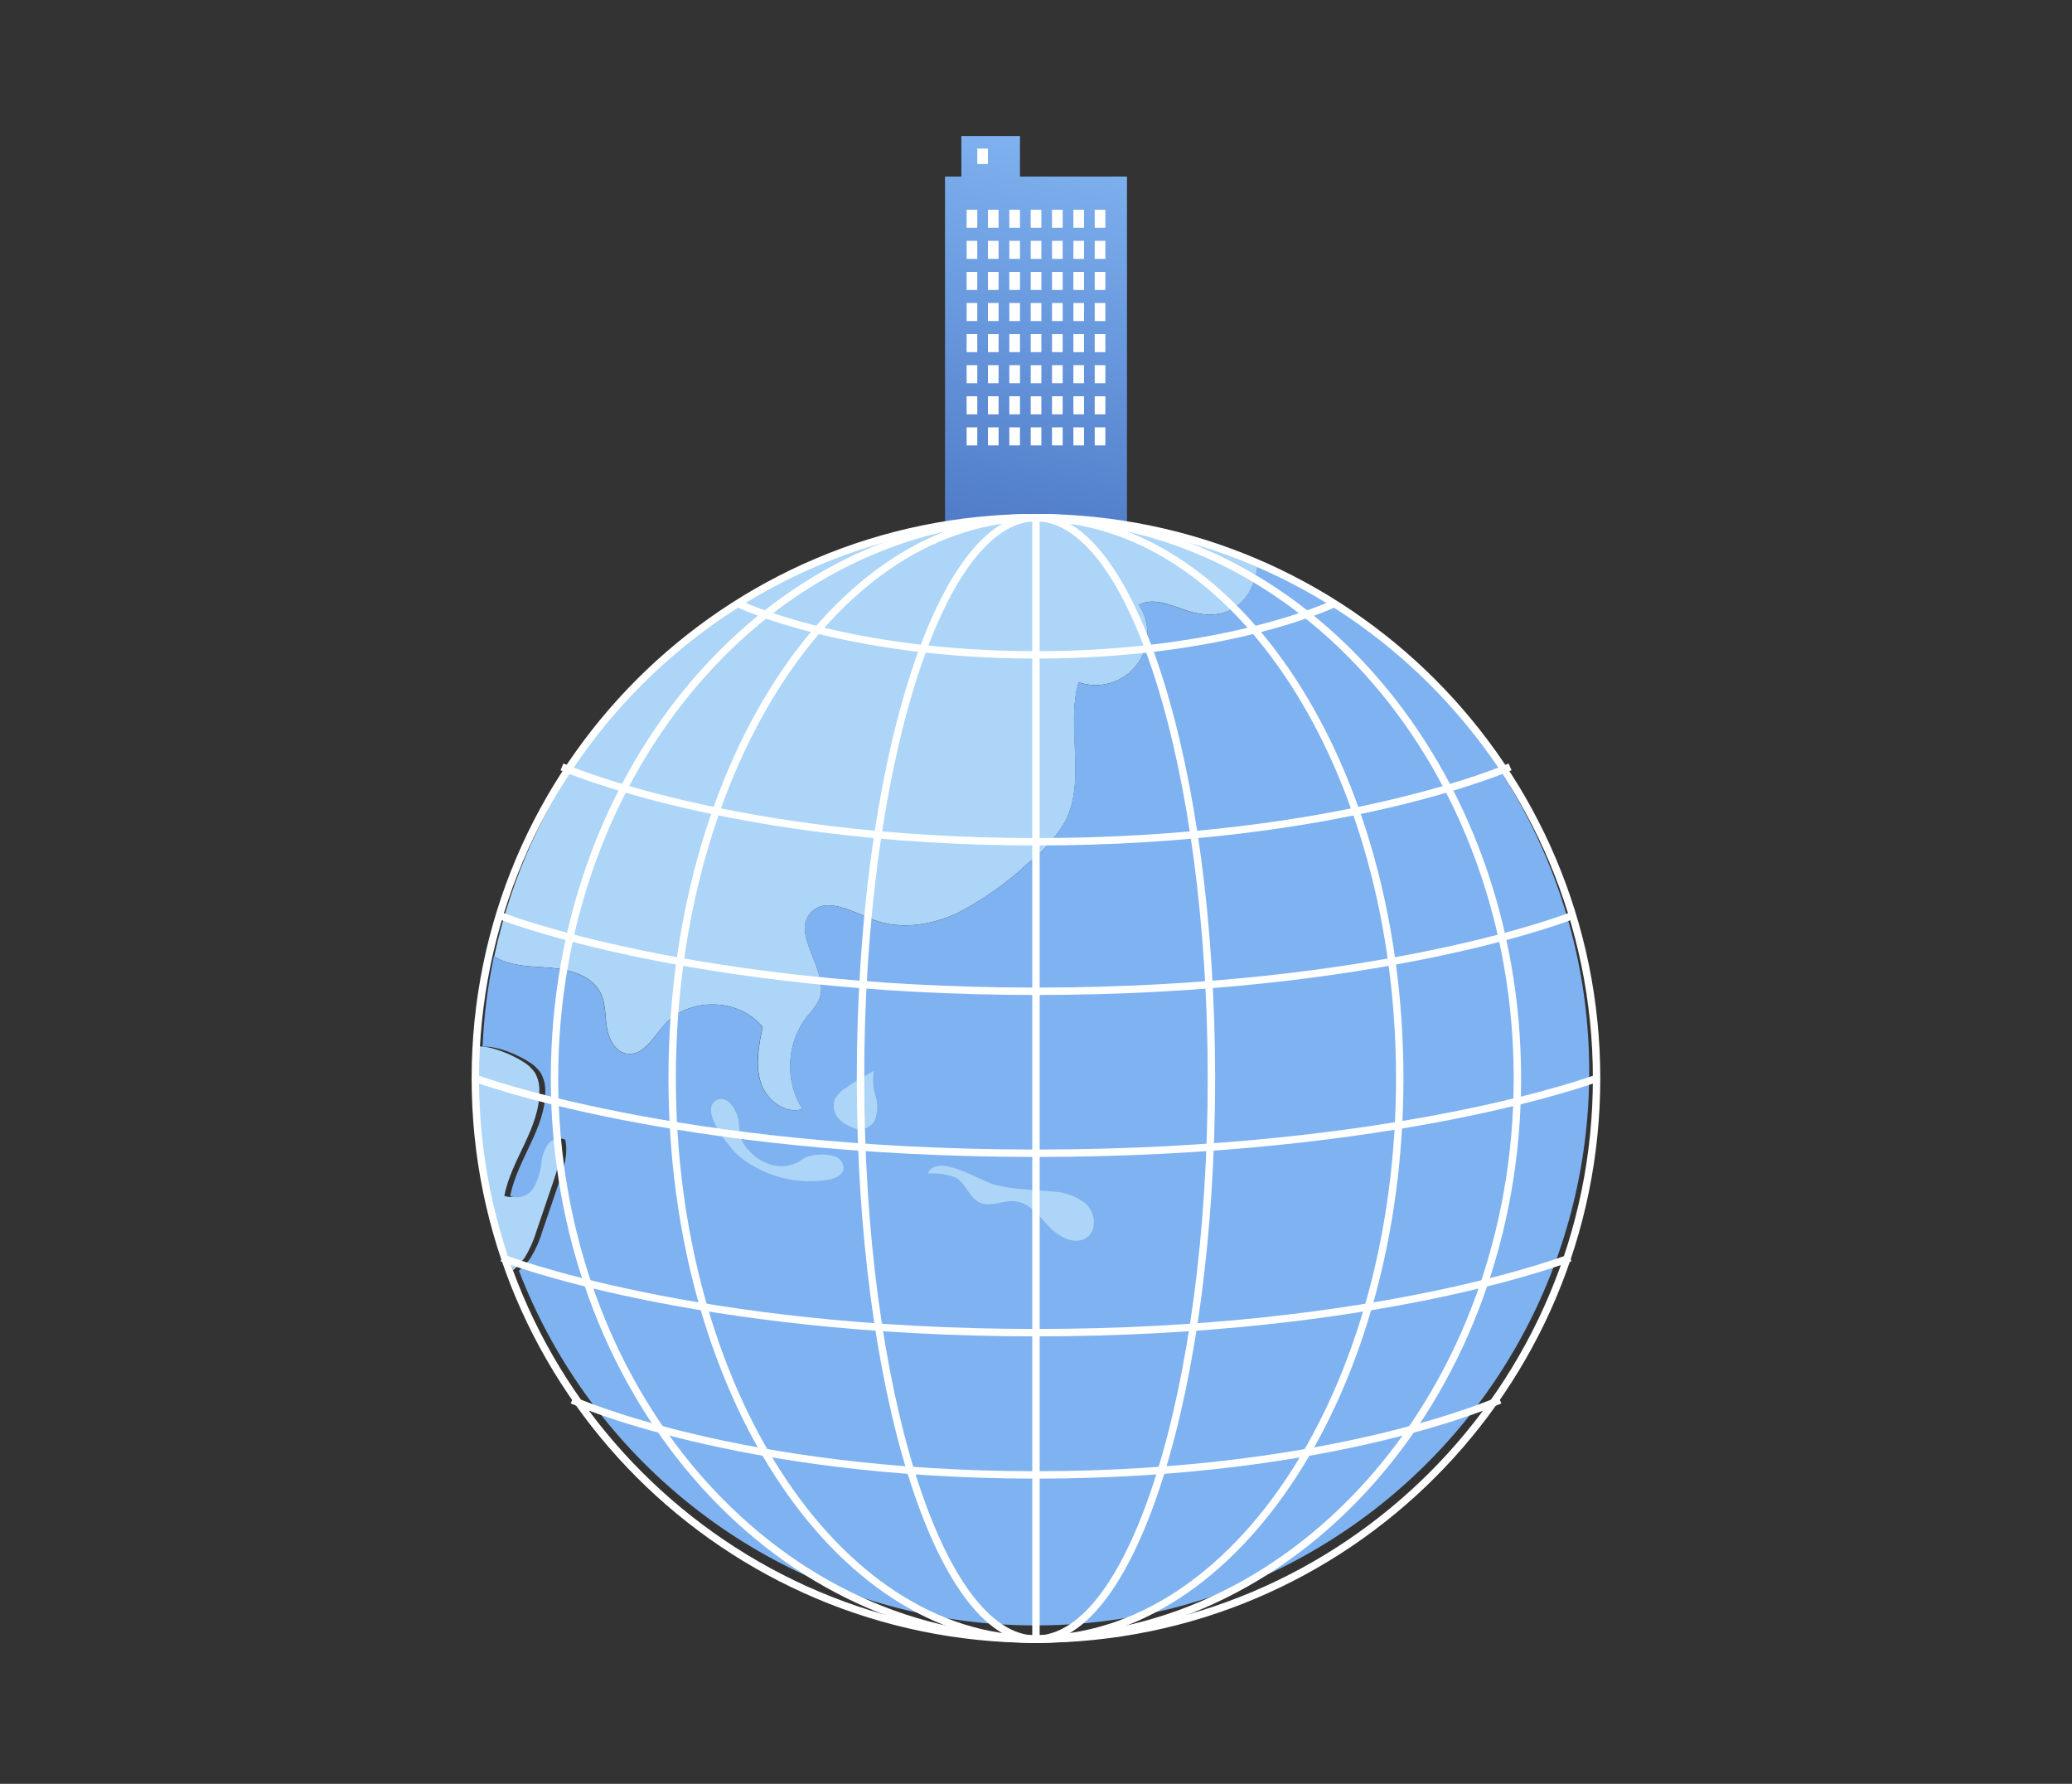
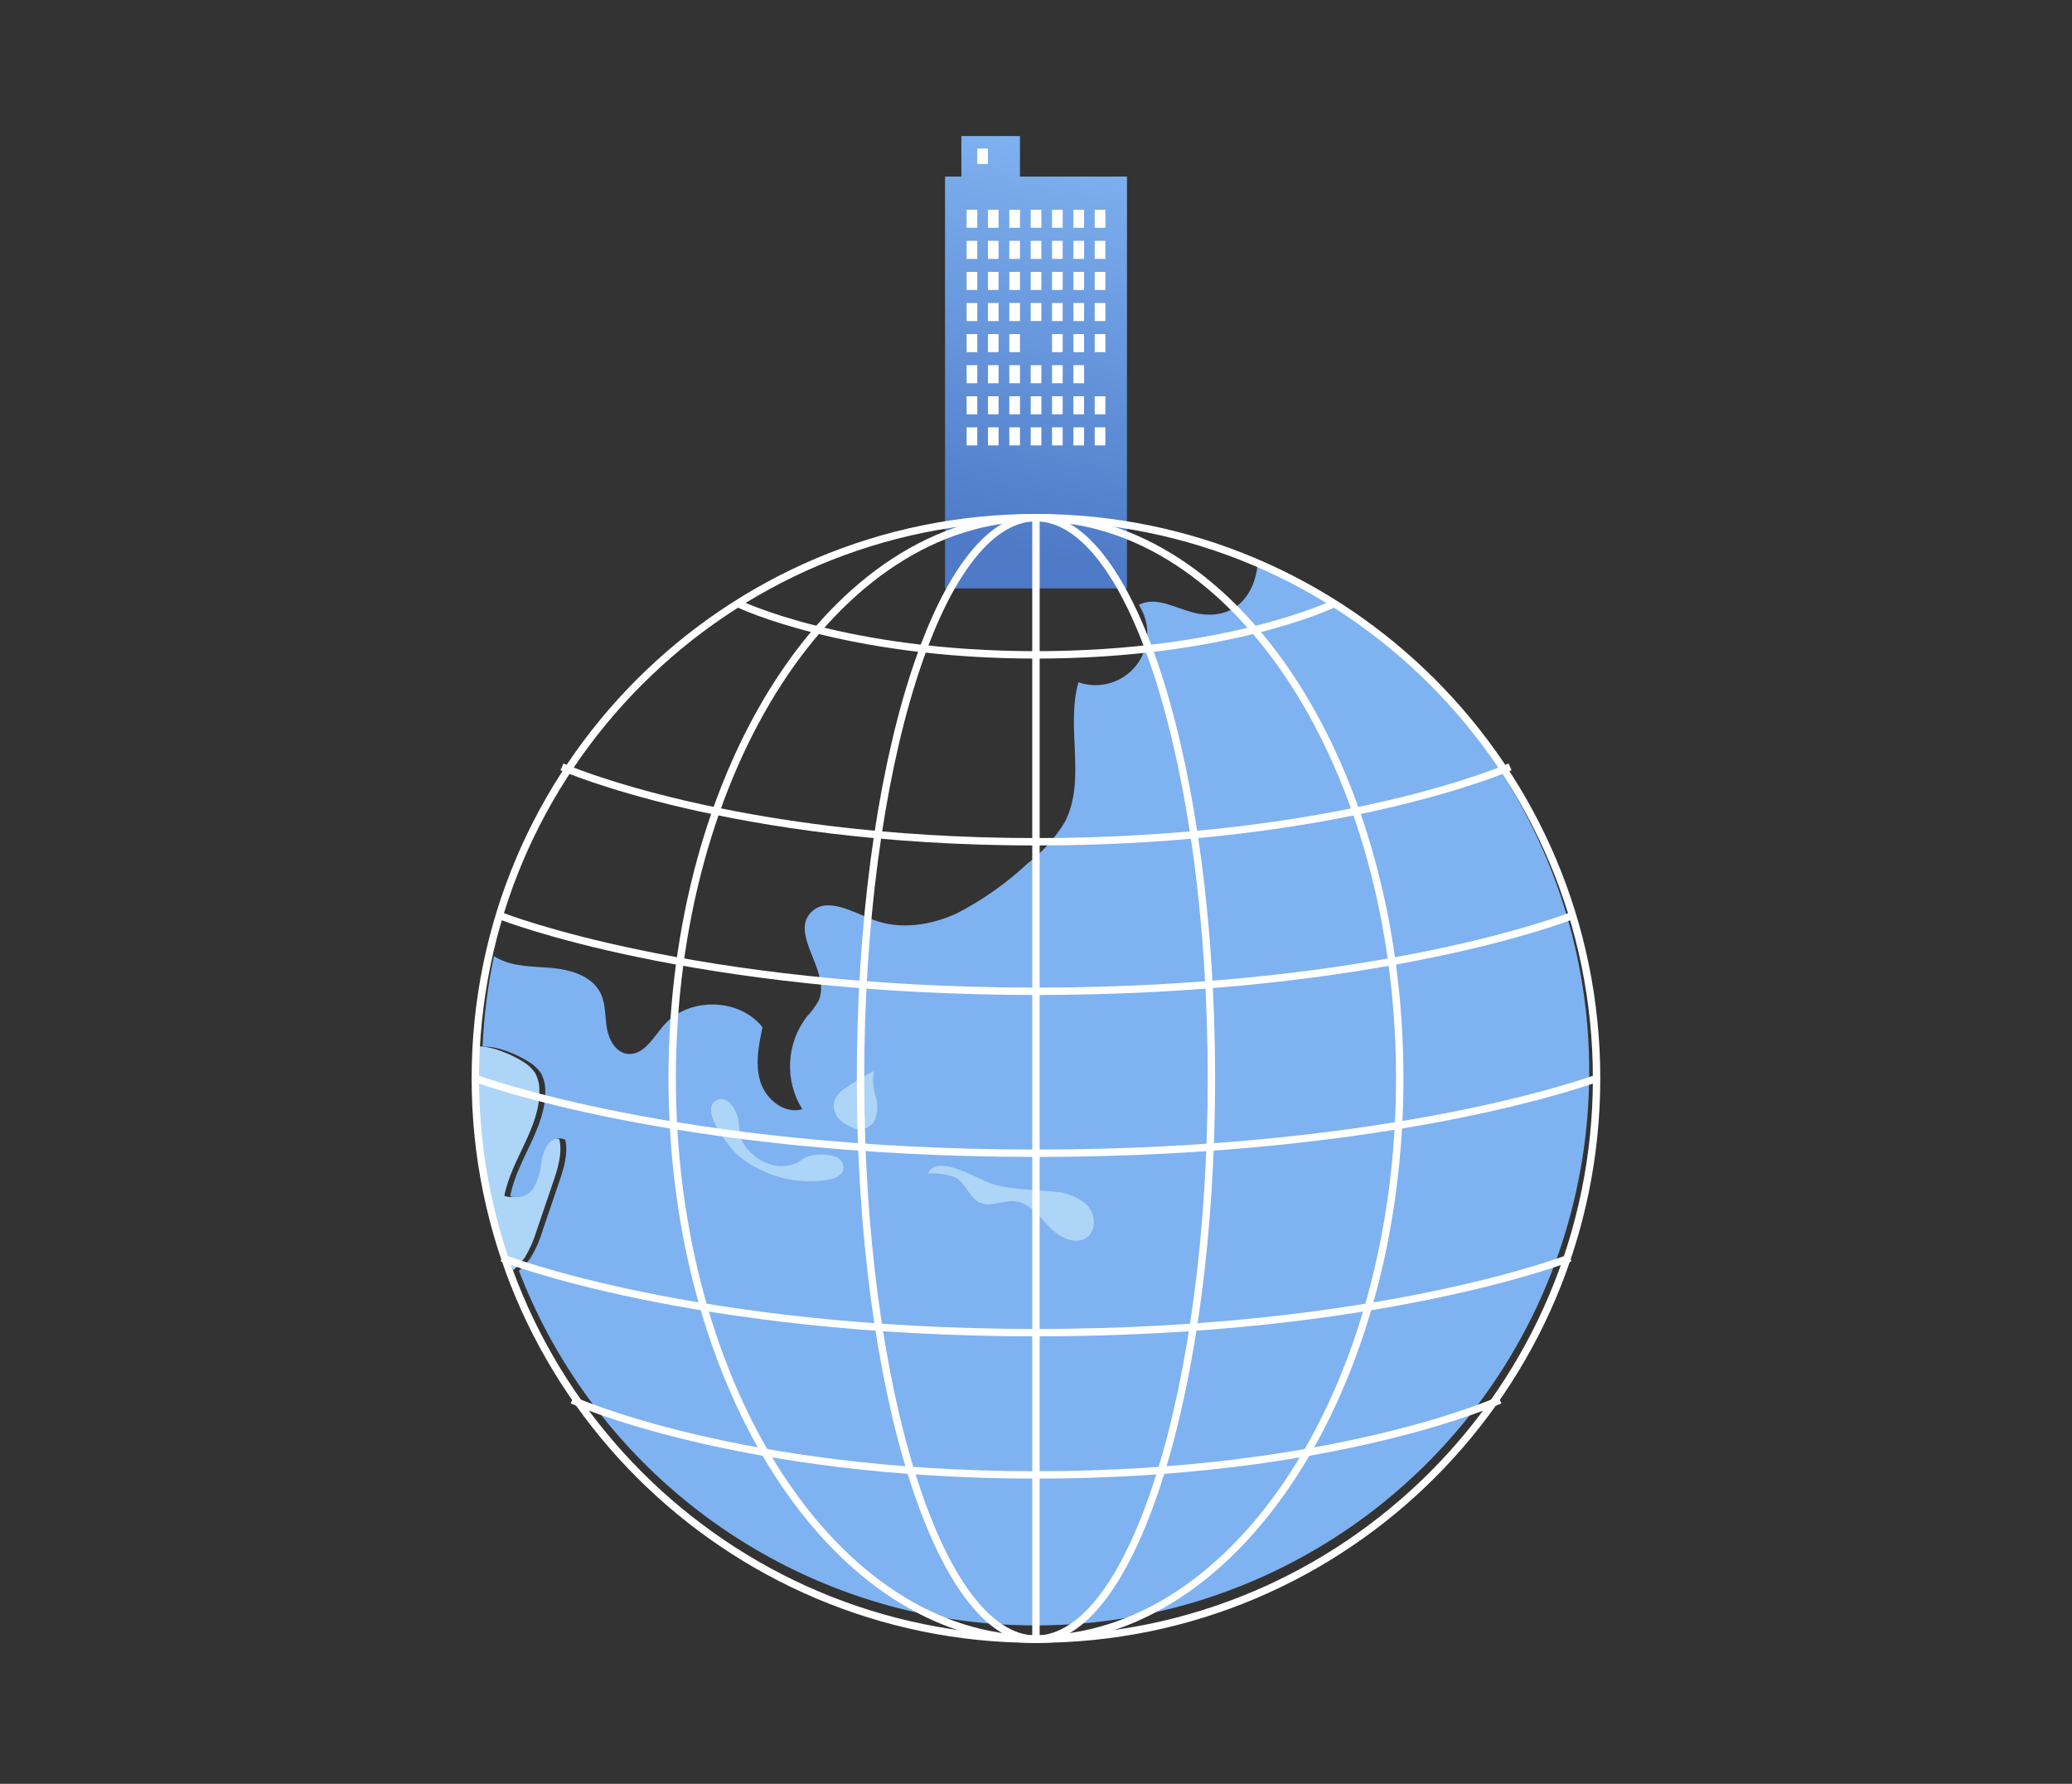
<svg xmlns="http://www.w3.org/2000/svg" width="280" height="241" viewBox="0 0 280 241" fill="none">
  <rect x="0" y="0" width="280" height="241" fill="#333333" stroke="none" />
  <g clip-path="url(#clip0_371_5550)">
    <path fill-rule="evenodd" clip-rule="evenodd" d="M129.914 18.386H137.834V23.856H152.295V79.496H127.705V23.856H129.914V18.386Z" fill="url(#paint0_linear_371_5550)" />
    <path d="M146.495 28.336H145.055V30.776H146.495V28.336Z" fill="white" />
    <path d="M146.495 32.536H145.055V34.976H146.495V32.536Z" fill="white" />
    <path d="M146.495 36.736H145.055V39.176H146.495V36.736Z" fill="white" />
    <path d="M146.495 40.936H145.055V43.376H146.495V40.936Z" fill="white" />
    <path d="M146.495 45.136H145.055V47.576H146.495V45.136Z" fill="white" />
    <path d="M146.495 49.336H145.055V51.776H146.495V49.336Z" fill="white" />
    <path d="M146.495 53.536H145.055V55.976H146.495V53.536Z" fill="white" />
    <path d="M146.495 57.736H145.055V60.176H146.495V57.736Z" fill="white" />
    <path d="M143.604 28.336H142.164V30.776H143.604V28.336Z" fill="white" />
    <path d="M143.604 32.536H142.164V34.976H143.604V32.536Z" fill="white" />
    <path d="M143.604 36.736H142.164V39.176H143.604V36.736Z" fill="white" />
    <path d="M143.604 40.936H142.164V43.376H143.604V40.936Z" fill="white" />
    <path d="M143.604 45.136H142.164V47.576H143.604V45.136Z" fill="white" />
    <path d="M143.604 49.336H142.164V51.776H143.604V49.336Z" fill="white" />
    <path d="M143.604 53.536H142.164V55.976H143.604V53.536Z" fill="white" />
    <path d="M143.604 57.736H142.164V60.176H143.604V57.736Z" fill="white" />
    <path d="M140.725 28.336H139.285V30.776H140.725V28.336Z" fill="white" />
    <path d="M140.725 32.536H139.285V34.976H140.725V32.536Z" fill="white" />
    <path d="M140.725 36.736H139.285V39.176H140.725V36.736Z" fill="white" />
    <path d="M140.725 40.936H139.285V43.376H140.725V40.936Z" fill="white" />
-     <path d="M140.725 45.136H139.285V47.576H140.725V45.136Z" fill="white" />
    <path d="M140.725 49.336H139.285V51.776H140.725V49.336Z" fill="white" />
    <path d="M140.725 53.536H139.285V55.976H140.725V53.536Z" fill="white" />
    <path d="M140.725 57.736H139.285V60.176H140.725V57.736Z" fill="white" />
    <path d="M137.835 28.336H136.395V30.776H137.835V28.336Z" fill="white" />
    <path d="M137.835 32.536H136.395V34.976H137.835V32.536Z" fill="white" />
    <path d="M137.835 36.736H136.395V39.176H137.835V36.736Z" fill="white" />
    <path d="M137.835 40.936H136.395V43.376H137.835V40.936Z" fill="white" />
    <path d="M137.835 45.136H136.395V47.576H137.835V45.136Z" fill="white" />
    <path d="M137.835 49.336H136.395V51.776H137.835V49.336Z" fill="white" />
    <path d="M137.835 53.536H136.395V55.976H137.835V53.536Z" fill="white" />
    <path d="M137.835 57.736H136.395V60.176H137.835V57.736Z" fill="white" />
    <path d="M134.944 28.336H133.504V30.776H134.944V28.336Z" fill="white" />
    <path d="M134.944 32.536H133.504V34.976H134.944V32.536Z" fill="white" />
    <path d="M134.944 36.736H133.504V39.176H134.944V36.736Z" fill="white" />
    <path d="M134.944 40.936H133.504V43.376H134.944V40.936Z" fill="white" />
    <path d="M134.944 45.136H133.504V47.576H134.944V45.136Z" fill="white" />
    <path d="M134.944 49.336H133.504V51.776H134.944V49.336Z" fill="white" />
    <path d="M134.944 53.536H133.504V55.976H134.944V53.536Z" fill="white" />
    <path d="M134.944 57.736H133.504V60.176H134.944V57.736Z" fill="white" />
    <path d="M132.065 28.336H130.625V30.776H132.065V28.336Z" fill="white" />
    <path d="M132.065 32.536H130.625V34.976H132.065V32.536Z" fill="white" />
    <path d="M132.065 36.736H130.625V39.176H132.065V36.736Z" fill="white" />
    <path d="M132.065 40.936H130.625V43.376H132.065V40.936Z" fill="white" />
    <path d="M132.065 45.136H130.625V47.576H132.065V45.136Z" fill="white" />
    <path d="M132.065 49.336H130.625V51.776H132.065V49.336Z" fill="white" />
    <path d="M132.065 53.536H130.625V55.976H132.065V53.536Z" fill="white" />
    <path d="M132.065 57.736H130.625V60.176H132.065V57.736Z" fill="white" />
    <path d="M149.374 28.336H147.934V30.776H149.374V28.336Z" fill="white" />
    <path d="M149.374 32.536H147.934V34.976H149.374V32.536Z" fill="white" />
    <path d="M149.374 36.736H147.934V39.176H149.374V36.736Z" fill="white" />
    <path d="M149.374 40.936H147.934V43.376H149.374V40.936Z" fill="white" />
    <path d="M149.374 45.136H147.934V47.576H149.374V45.136Z" fill="white" />
-     <path d="M149.374 49.336H147.934V51.776H149.374V49.336Z" fill="white" />
    <path d="M149.374 53.536H147.934V55.976H149.374V53.536Z" fill="white" />
    <path d="M149.374 57.736H147.934V60.176H149.374V57.736Z" fill="white" />
    <path d="M70.924 169.886C71.609 168.745 72.147 167.522 72.524 166.246C73.254 164.086 73.994 161.916 74.734 159.756C75.374 157.876 76.014 155.876 75.594 153.936C75.192 153.754 74.738 153.717 74.311 153.832C73.885 153.947 73.511 154.206 73.254 154.566C72.761 155.304 72.459 156.152 72.374 157.036C72.27 158.241 71.901 159.409 71.294 160.456C70.978 160.973 70.493 161.366 69.921 161.568C69.35 161.771 68.726 161.77 68.154 161.566C69.094 156.626 72.984 152.386 72.884 147.356C72.91 146.503 72.703 145.659 72.284 144.916C71.841 144.281 71.26 143.755 70.584 143.376C69.284 142.566 66.474 141.256 64.414 141.376C64.364 142.486 64.324 143.596 64.324 144.716C64.319 153.914 66.014 163.034 69.324 171.616C69.925 171.105 70.462 170.524 70.924 169.886Z" fill="#ADD5F7" />
    <path d="M111.365 187.256C111.473 185.854 111.875 184.491 112.545 183.256C113.765 180.622 115.099 178.036 116.545 175.496C118.175 172.576 120.765 169.316 124.065 169.866C123.675 171.416 125.185 172.866 126.725 173.266C128.265 173.666 129.915 173.536 131.435 174.026C132.955 174.516 134.345 176.116 133.765 177.596C136.765 176.236 137.285 171.276 134.535 169.376C139.773 171.062 144.185 174.657 146.895 179.446C151.195 185.186 148.795 190.396 146.385 196.076C145.675 197.736 144.755 199.596 143.005 200.076C141.005 200.596 137.005 198.316 135.595 196.996C134.185 195.676 133.595 192.556 131.205 192.316C125.985 191.736 111.365 198.686 111.365 187.256Z" fill="#ADD5F7" />
-     <path d="M74.595 130.766C77.165 130.996 80.025 131.856 81.175 134.166C81.875 135.586 81.765 137.256 82.015 138.816C82.265 140.376 83.135 142.096 84.705 142.356C86.875 142.706 88.245 140.206 89.705 138.526C93.015 134.656 99.915 134.786 103.065 138.776C102.545 141.216 102.065 143.776 102.785 146.166C103.505 148.556 106.035 150.556 108.435 149.846C107.254 147.947 106.68 145.734 106.789 143.501C106.898 141.268 107.685 139.121 109.045 137.346C109.683 136.686 110.228 135.943 110.665 135.136C112.315 131.296 106.725 126.286 109.605 123.266C111.705 121.066 115.215 123.196 118.055 124.266C121.695 125.646 125.855 124.996 129.385 123.356C132.841 121.561 136.037 119.303 138.885 116.646C140.881 115.122 142.577 113.24 143.885 111.096C146.885 105.436 144.005 98.326 145.755 92.166C147.136 92.648 148.634 92.686 150.037 92.273C151.441 91.861 152.68 91.019 153.58 89.866C154.481 88.713 154.997 87.306 155.057 85.844C155.117 84.383 154.718 82.939 153.915 81.716C156.405 80.386 159.295 82.466 162.085 82.916C167.085 83.726 169.615 80.206 169.975 76.186C159.8 71.738 148.762 69.609 137.662 69.956C126.563 70.302 115.679 73.114 105.801 78.188C95.923 83.263 87.298 90.471 80.552 99.292C73.805 108.112 69.106 118.324 66.795 129.186L67.065 129.366C69.245 130.636 72.015 130.536 74.595 130.766Z" fill="#ADD5F7" />
    <path d="M169.955 76.196C169.595 80.196 167.055 83.736 162.065 82.926C159.275 82.476 156.385 80.396 153.895 81.726C154.698 82.949 155.097 84.393 155.037 85.854C154.977 87.316 154.461 88.723 153.56 89.876C152.66 91.029 151.421 91.871 150.017 92.283C148.614 92.696 147.116 92.658 145.735 92.176C143.985 98.336 146.855 105.446 143.865 111.106C142.557 113.25 140.861 115.132 138.865 116.656C136.017 119.313 132.821 121.571 129.365 123.366C125.835 125.006 121.675 125.656 118.035 124.276C115.195 123.196 111.685 121.066 109.585 123.276C106.705 126.276 112.295 131.276 110.645 135.146C110.208 135.953 109.663 136.696 109.025 137.356C107.665 139.131 106.878 141.277 106.769 143.511C106.66 145.744 107.234 147.957 108.415 149.856C106.015 150.566 103.515 148.546 102.765 146.176C102.015 143.806 102.525 141.176 103.045 138.786C99.895 134.786 93.045 134.666 89.685 138.536C88.265 140.216 86.895 142.716 84.685 142.366C83.115 142.106 82.245 140.366 81.995 138.826C81.745 137.286 81.855 135.596 81.155 134.176C80.005 131.866 77.155 131.006 74.575 130.776C71.995 130.546 69.255 130.646 67.025 129.346L66.755 129.166C65.905 133.2 65.39 137.297 65.215 141.416C67.275 141.266 70.075 142.576 71.385 143.416C72.055 143.798 72.633 144.324 73.075 144.956C73.492 145.7 73.703 146.543 73.685 147.396C73.775 152.396 69.885 156.666 68.945 161.606C69.516 161.81 70.14 161.811 70.712 161.609C71.284 161.406 71.769 161.013 72.085 160.496C72.692 159.449 73.061 158.281 73.165 157.076C73.249 156.192 73.552 155.344 74.045 154.606C74.302 154.246 74.675 153.987 75.102 153.872C75.529 153.757 75.982 153.794 76.385 153.976C76.815 155.916 76.165 157.916 75.525 159.796C74.785 161.956 74.055 164.126 73.315 166.286C72.941 167.563 72.403 168.787 71.715 169.926C71.26 170.577 70.726 171.168 70.125 171.686C74.555 183.182 81.756 193.406 91.088 201.45C100.419 209.495 111.593 215.11 123.616 217.798C135.64 220.486 148.141 220.163 160.01 216.858C171.878 213.553 182.747 207.369 191.651 198.854C200.555 190.339 207.219 179.757 211.05 168.047C214.881 156.338 215.762 143.864 213.613 131.732C211.465 119.601 206.354 108.188 198.734 98.506C191.114 88.825 181.222 81.175 169.935 76.236L169.955 76.196Z" fill="#7FB2F0" />
    <path d="M101.644 155.886C102.377 156.584 103.269 157.092 104.244 157.366C104.858 157.543 105.501 157.596 106.135 157.524C106.77 157.452 107.385 157.256 107.944 156.946C108.264 156.72 108.598 156.513 108.944 156.326C110.183 155.898 111.524 155.863 112.784 156.226C113.153 156.335 113.473 156.567 113.692 156.883C113.91 157.2 114.013 157.582 113.984 157.966C113.814 158.836 112.804 159.216 111.984 159.376C109.851 159.739 107.666 159.642 105.574 159.092C103.482 158.542 101.531 157.551 99.854 156.186C98.784 155.306 94.434 150.066 96.754 148.696C98.494 147.696 99.754 150.446 99.844 151.696C99.865 152.37 99.952 153.039 100.104 153.696C100.322 154.308 100.662 154.869 101.104 155.346C101.272 155.537 101.452 155.718 101.644 155.886Z" fill="#ADD5F7" />
    <path d="M116.834 152.836C115.76 152.632 114.739 152.21 113.834 151.596C113.378 151.277 113.031 150.827 112.838 150.305C112.645 149.783 112.616 149.215 112.755 148.676C113.074 147.977 113.602 147.394 114.265 147.006C115.48 146.139 116.761 145.367 118.094 144.696C117.892 145.82 117.967 146.977 118.314 148.066C118.656 149.157 118.614 150.332 118.194 151.396C117.664 152.396 116.194 152.946 115.354 152.146" fill="#ADD5F7" />
    <path d="M129.145 159.086C130.525 159.886 130.984 161.846 132.444 162.486C133.904 163.126 135.575 162.136 137.155 162.296C139.155 162.496 140.425 164.296 141.785 165.746C143.145 167.196 145.454 168.346 146.984 167.096C148.264 166.046 147.985 163.866 146.805 162.696C145.517 161.635 143.912 161.033 142.245 160.986C139.545 160.686 136.774 160.756 134.184 159.986C132.184 159.356 126.555 155.756 125.395 158.546C126.669 158.455 127.948 158.639 129.145 159.086Z" fill="#ADD5F7" />
    <path d="M139.994 221.456C181.835 221.456 215.754 187.537 215.754 145.696C215.754 103.855 181.835 69.936 139.994 69.936C98.153 69.936 64.234 103.855 64.234 145.696C64.234 187.537 98.153 221.456 139.994 221.456Z" stroke="white" stroke-miterlimit="10" />
    <path d="M139.994 221.456C167.144 221.456 189.154 187.537 189.154 145.696C189.154 103.855 167.144 69.936 139.994 69.936C112.844 69.936 90.834 103.855 90.834 145.696C90.834 187.537 112.844 221.456 139.994 221.456Z" stroke="white" stroke-miterlimit="10" />
-     <path d="M139.994 221.456C175.925 221.456 205.054 187.537 205.054 145.696C205.054 103.855 175.925 69.936 139.994 69.936C104.062 69.936 74.934 103.855 74.934 145.696C74.934 187.537 104.062 221.456 139.994 221.456Z" stroke="white" stroke-miterlimit="10" />
    <path d="M139.995 221.456C153.09 221.456 163.705 187.537 163.705 145.696C163.705 103.855 153.09 69.936 139.995 69.936C126.9 69.936 116.285 103.855 116.285 145.696C116.285 187.537 126.9 221.456 139.995 221.456Z" stroke="white" stroke-miterlimit="10" />
    <path d="M139.994 69.926V221.456" stroke="white" stroke-miterlimit="10" />
    <path d="M215.764 145.686C215.764 145.686 188.764 155.806 140.004 155.806C91.244 155.806 64.234 145.686 64.234 145.686" stroke="white" stroke-miterlimit="10" />
    <path d="M204.063 103.606C204.063 103.606 181.193 113.726 140.003 113.726C98.813 113.726 75.943 103.606 75.943 103.606" stroke="white" stroke-miterlimit="10" />
    <path d="M180.074 81.636C180.074 81.636 165.774 88.476 140.004 88.476C114.234 88.476 99.934 81.636 99.934 81.636" stroke="white" stroke-miterlimit="10" />
    <path d="M212.174 123.806C212.174 123.806 186.414 133.926 140.004 133.926C93.594 133.926 67.834 123.806 67.834 123.806" stroke="white" stroke-miterlimit="10" />
    <path d="M212.174 169.936C212.174 169.936 186.414 180.046 140.004 180.046C93.594 180.046 67.834 169.936 67.834 169.936" stroke="white" stroke-miterlimit="10" />
    <path d="M202.684 189.146C202.684 189.146 180.314 199.266 140.004 199.266C99.694 199.266 77.324 189.146 77.324 189.146" stroke="white" stroke-miterlimit="10" />
    <path d="M133.504 20.076H132.064V22.156H133.504V20.076Z" fill="white" />
  </g>
  <defs>
    <linearGradient id="paint0_linear_371_5550" x1="140" y1="18.386" x2="129.07" y2="72.766" gradientUnits="userSpaceOnUse">
      <stop stop-color="#7FB2F0" />
      <stop offset="1" stop-color="#4E7AC7" />
    </linearGradient>
    <clipPath id="clip0_371_5550">
      <rect width="152.53" height="203.57" fill="white" transform="translate(63.734 18.386)" />
    </clipPath>
  </defs>
</svg>